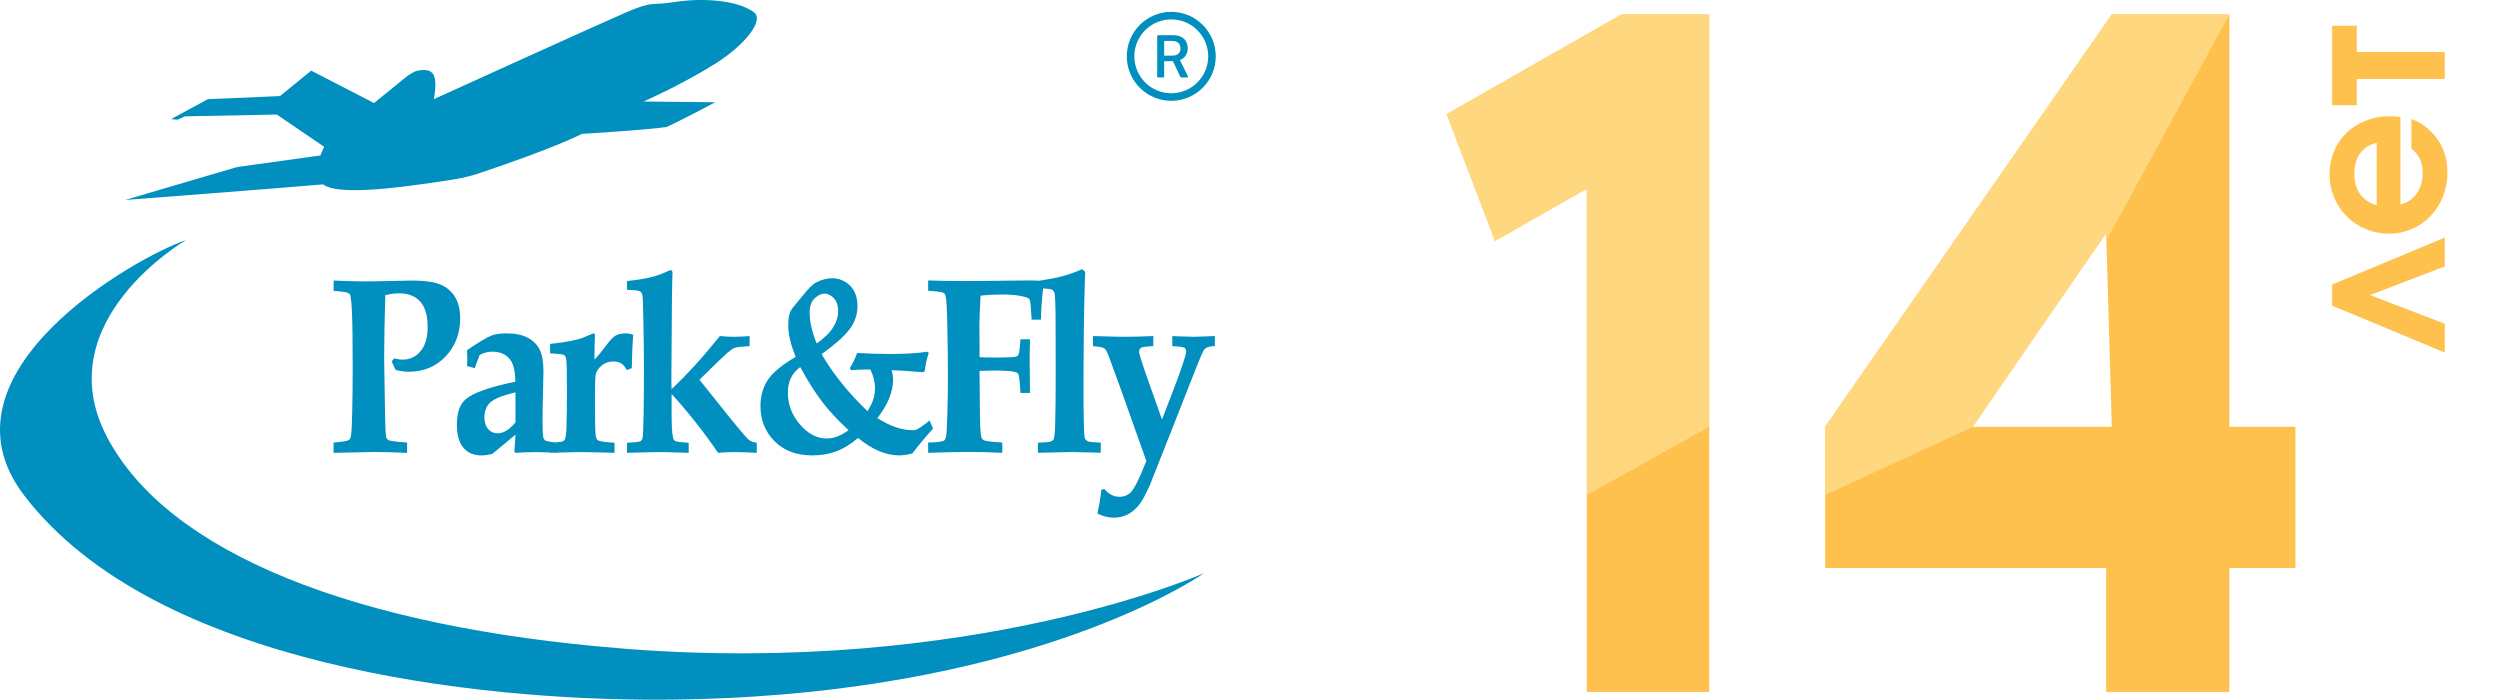
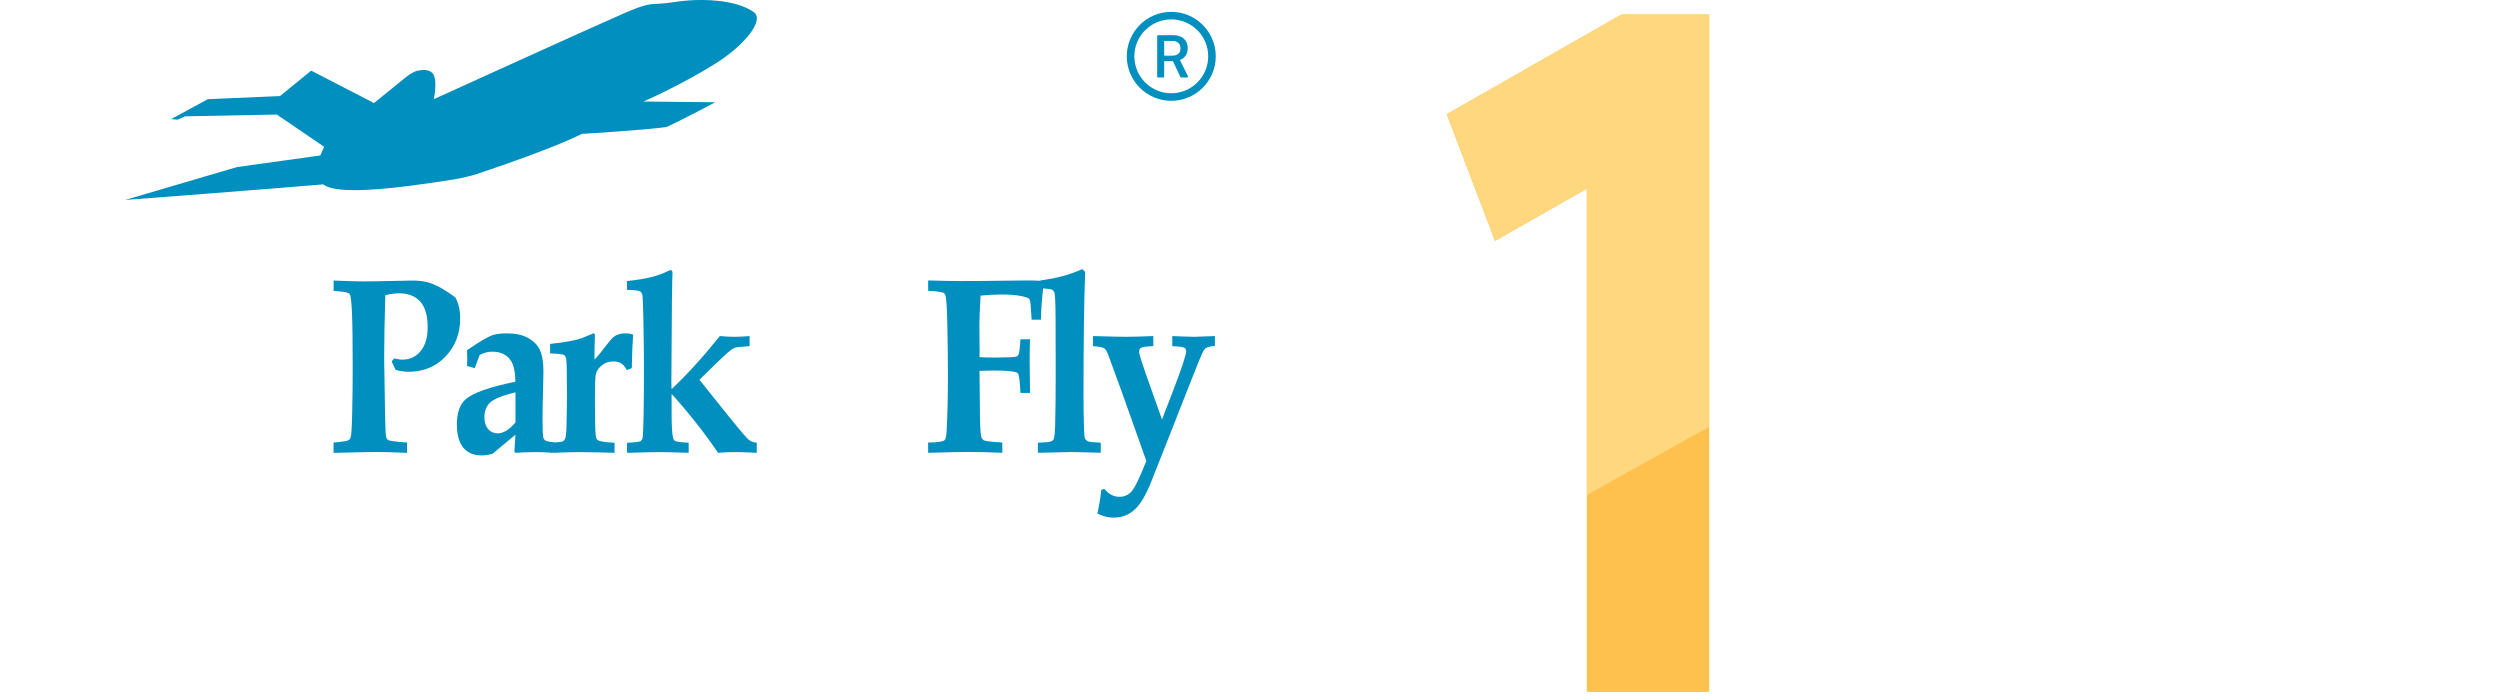
<svg xmlns="http://www.w3.org/2000/svg" width="5694" height="1594" viewBox="0 0 5694 1594" fill="none">
-   <path d="M5568.22 541.058V606.789L5397.87 672.056L5568.22 737.324V803.055L5311.78 696.127V647.986L5568.22 541.058ZM5467.31 267.008L5467.31 465.588C5498.32 458.182 5517.76 431.334 5517.76 394.766C5517.76 369.307 5510.82 354.032 5492.3 338.293V271.174C5505.27 275.34 5515.91 281.82 5527.95 291.541C5559.42 318.389 5574.24 351.254 5574.24 393.377C5574.24 471.606 5515.91 532.245 5440.92 532.245C5365.47 532.245 5305.76 472.532 5305.76 397.08C5305.76 320.703 5364.08 264.693 5443.7 264.693C5452.96 264.693 5458.51 265.156 5467.31 267.008ZM5413.15 467.44V325.332C5380.28 333.201 5362.23 358.198 5362.23 396.155C5362.23 432.723 5379.82 457.719 5413.15 467.44ZM5367.79 58.674V118.387H5568.22V179.952H5367.79V239.665H5311.78V58.674H5367.79Z" fill="#FEC14E" />
  <path d="M3614.1 429.771L3405.03 548.803L3295 260.042L3692.96 33H3892.86V1576H3614.1V429.771Z" fill="#FEC14E" />
-   <path d="M4797.03 1576V1293.85H4157V972.026L4809.87 33H5077.62V972.026H5228V1293.85H5077.62V1576H4797.03ZM4797.03 531.169L4490.77 972.026L4809.87 972.026L4797.03 531.169Z" fill="#FEC14E" />
  <path d="M3614.1 429.771L3405.03 548.803L3295 260.042L3692.96 33H3892.86V972.026L3614.1 1127.44V429.771Z" fill="#FFD77F" />
-   <path d="M4797.03 972.026L4493.72 972.026L4156.72 1127.44V972.026L4809.87 33H5077.62L4797.03 548.803V972.026ZM4797.03 531.169L4493.72 972.026L4797.03 972.026V531.169Z" fill="#FFD77F" />
  <path d="M540.231 380.382L285.102 455.403C285.102 455.403 632.517 428.994 736.198 419.889C751.162 432.082 789.184 434.851 839.081 432.242C894.57 429.313 964.756 419.623 1034.52 408.548C1054.22 405.407 1078.24 398.964 1084.41 396.888C1269.25 335.284 1325.11 304.935 1325.11 304.935C1325.11 304.935 1475.97 295.884 1518.31 289.122C1553.46 273.308 1628.97 232.949 1628.97 232.949L1465.64 231.192C1465.64 231.192 1548.77 195.253 1628.97 145.15C1696.17 103.087 1742.18 45.584 1716.78 27.534C1676.2 -1.324 1595.74 -4.732 1535.88 4.692C1479.75 13.637 1489.98 0.592 1423.47 29.291C1355.78 58.575 987.973 225.921 987.973 225.921C987.973 225.921 998.357 179.546 984.192 165.755C975.459 157.236 959.856 158.94 949.259 161.443C942.656 162.987 928.331 172.624 928.331 172.624L851.861 234.653L708.774 160.91L637.629 218.84L473.454 225.868L389.635 271.285L404.546 272.616L421.426 264.949L630.44 260.902L738.222 334.326L729.648 354.079L540.231 380.435V380.382Z" fill="#008FBE" />
-   <path d="M798.297 996.682C797.391 999.504 795.794 1001.53 793.77 1002.54C791.108 1004.46 779.818 1006.27 759.742 1007.92V1031.4C812.195 1030.12 842.922 1029.43 852.028 1029.43C872.37 1029.43 897.452 1030.07 927.219 1031.4V1007.92C902.351 1006.21 888.026 1004.3 884.352 1002.33C882.009 1000.94 880.411 998.759 879.612 995.617C878.494 991.305 877.535 974.959 877.056 946.473C875.831 874.327 874.979 831.519 874.979 818.102C874.979 778.222 875.885 729.663 877.535 672.266C889.411 669.444 899.582 668.06 908.475 668.06C929.935 668.06 946.337 674.449 957.413 687.228C968.596 699.953 974.134 719.334 974.028 745.317C974.028 768.638 968.756 786.741 957.999 799.679C947.242 812.671 933.397 819.113 916.356 819.113C913.853 819.113 910.978 818.847 907.995 818.315C904.854 817.835 901.499 817.197 897.824 816.291L892.02 823.16C895.215 829.549 898.25 835.938 901.126 842.594C906.664 843.978 911.883 844.99 916.729 845.682C921.628 846.428 926.208 846.747 930.574 846.747C964.655 846.747 992.773 835.14 1014.87 811.819C1037.02 788.498 1048.1 759.64 1048.1 725.031C1048.1 705.863 1044.32 689.943 1036.81 677.165C1029.36 664.28 1018.39 654.749 1004.01 648.466C989.737 642.183 967.425 638.989 937.284 638.989C929.296 638.989 916.676 639.255 899.582 639.787C867.79 640.533 844.732 640.906 830.407 640.906C820.023 640.906 806.018 640.639 788.392 640.054L759.849 638.936V662.469L774.493 663.801C786.581 664.812 793.877 666.729 796.379 669.657C798.829 672.692 800.586 686.908 801.651 712.519C802.77 738.023 803.302 780.511 803.302 840.091C803.302 871.931 802.929 904.836 802.184 938.753C801.438 972.722 800.267 991.997 798.51 996.629L798.297 996.682Z" fill="#008FBE" />
+   <path d="M798.297 996.682C797.391 999.504 795.794 1001.53 793.77 1002.54C791.108 1004.46 779.818 1006.27 759.742 1007.92V1031.4C812.195 1030.12 842.922 1029.43 852.028 1029.43C872.37 1029.43 897.452 1030.07 927.219 1031.4V1007.92C902.351 1006.21 888.026 1004.3 884.352 1002.33C882.009 1000.94 880.411 998.759 879.612 995.617C878.494 991.305 877.535 974.959 877.056 946.473C875.831 874.327 874.979 831.519 874.979 818.102C874.979 778.222 875.885 729.663 877.535 672.266C889.411 669.444 899.582 668.06 908.475 668.06C929.935 668.06 946.337 674.449 957.413 687.228C968.596 699.953 974.134 719.334 974.028 745.317C974.028 768.638 968.756 786.741 957.999 799.679C947.242 812.671 933.397 819.113 916.356 819.113C913.853 819.113 910.978 818.847 907.995 818.315C904.854 817.835 901.499 817.197 897.824 816.291L892.02 823.16C895.215 829.549 898.25 835.938 901.126 842.594C906.664 843.978 911.883 844.99 916.729 845.682C921.628 846.428 926.208 846.747 930.574 846.747C964.655 846.747 992.773 835.14 1014.87 811.819C1037.02 788.498 1048.1 759.64 1048.1 725.031C1048.1 705.863 1044.32 689.943 1036.81 677.165C989.737 642.183 967.425 638.989 937.284 638.989C929.296 638.989 916.676 639.255 899.582 639.787C867.79 640.533 844.732 640.906 830.407 640.906C820.023 640.906 806.018 640.639 788.392 640.054L759.849 638.936V662.469L774.493 663.801C786.581 664.812 793.877 666.729 796.379 669.657C798.829 672.692 800.586 686.908 801.651 712.519C802.77 738.023 803.302 780.511 803.302 840.091C803.302 871.931 802.929 904.836 802.184 938.753C801.438 972.722 800.267 991.997 798.51 996.629L798.297 996.682Z" fill="#008FBE" />
  <path d="M1040.67 968.191C1040.67 990.767 1045.62 1007.96 1055.31 1019.68C1065.06 1031.39 1078.8 1037.25 1096.58 1037.25C1103.82 1037.25 1112.08 1036.08 1121.45 1033.73L1174.06 990.021L1171.56 1028.36L1174.12 1031.39C1188.28 1030.33 1203.25 1029.74 1219.11 1029.74C1229.34 1029.74 1239.62 1030.01 1249.89 1030.54L1253.04 1030.7V1031.34L1262.73 1031.07L1269.38 1031.34V1030.86L1281.42 1030.54C1297.98 1029.95 1312.47 1029.74 1324.82 1029.74C1337.87 1029.74 1353.47 1030.01 1371.52 1030.54L1399.69 1031.34V1008.39C1378.18 1007.33 1365.56 1005.3 1361.62 1002.48C1359.11 1000.62 1357.46 997.156 1356.82 991.885C1355.65 983.952 1355.01 956.424 1355.01 909.09C1355.01 876.558 1355.71 857.497 1357.04 851.853C1359.11 844.452 1363.69 837.797 1370.94 831.993C1378.18 826.136 1386.8 823.261 1396.87 823.261C1404.27 823.261 1410.18 824.699 1414.98 827.68C1419.55 830.555 1423.76 835.667 1427.65 842.961L1438.99 838.436C1439.52 806.383 1440.54 780.985 1442.03 762.297C1436.49 760.273 1431 759.262 1425.68 759.262C1416.04 759.262 1408.43 760.859 1402.67 764C1396.98 767.195 1390.32 773.957 1382.54 784.393C1372.11 798.396 1362.63 809.95 1354 819.108C1354 797.065 1354.27 780.187 1354.85 768.526L1355.01 764.533C1355.01 761.019 1353.9 759.262 1351.5 759.262L1325.62 770.017C1310.97 775.288 1286.74 779.707 1252.93 783.328V804.839C1271.83 805.637 1282.7 806.915 1285.25 808.938C1287.7 810.908 1289.25 814.21 1289.73 818.895C1290.74 826.828 1291.27 852.492 1291.27 895.62C1291.27 917.982 1290.95 942.9 1290.26 970.108C1289.99 985.442 1288.82 995.293 1286.96 999.765C1285.73 1002.21 1284.24 1003.97 1282.22 1005.09C1280.25 1006.1 1274.02 1007.01 1263.58 1007.75C1251.7 1006.31 1244.68 1004.88 1242.39 1003.39C1239.72 1001.74 1238.18 999.392 1237.43 996.357C1236.21 991.352 1235.68 977.19 1235.68 953.815C1235.68 939.014 1236 919.473 1236.74 895.247C1237.43 871.66 1237.75 855.261 1237.75 846.103C1237.75 824.219 1234.88 807.661 1229.18 796.266C1223.43 784.819 1214.43 775.821 1201.86 769.218C1189.51 762.51 1173.37 759.262 1153.51 759.262C1138.86 759.262 1127.47 760.912 1119.32 764.267C1108.03 768.792 1089.55 779.867 1063.73 797.597L1064.05 808.779L1064.2 821.078L1063.73 833.644L1081.19 838.382L1092.48 808.459C1097.33 805.903 1102.12 803.933 1106.91 802.762C1111.65 801.537 1116.23 800.952 1120.81 800.952C1140.14 800.952 1154.31 807.767 1163.57 821.398C1170.07 831.407 1173.53 847.381 1173.85 869.424C1115.33 881.244 1077.57 894.608 1060.42 909.516C1047.11 920.911 1040.51 940.504 1040.51 968.191H1040.67ZM1116.5 916.704C1125.34 908.398 1144.56 900.678 1174.06 893.543V962.015C1160.27 978.627 1146.59 986.986 1133.33 986.986C1124.7 986.986 1117.51 983.739 1111.76 977.243C1106.11 970.694 1103.24 961.696 1103.24 950.248C1103.24 936.245 1107.66 925.01 1116.5 916.758V916.704Z" fill="#008FBE" />
  <path d="M1531.24 634.775L1531.72 622.796C1531.72 617.737 1530.44 615.182 1527.88 615.182C1526.66 615.182 1524.37 616.034 1521.12 617.471C1509.62 623.221 1496.73 627.8 1482.78 631.261C1468.83 634.775 1450.56 637.757 1428.14 640.1V660.226C1445.02 660.652 1454.93 661.77 1457.64 663.421C1460.25 665.231 1462.17 667.946 1462.97 671.62C1463.93 675.241 1464.72 693.663 1465.36 726.888C1466.22 772.677 1466.64 810.108 1466.64 839.233C1466.64 875.226 1466.43 909.941 1465.9 943.271C1465.36 976.655 1464.46 995.344 1463.13 999.444L1459.61 1004.5C1456.52 1006.37 1446.14 1007.64 1428.14 1008.39V1031.34C1467.81 1030.27 1492.84 1029.69 1503.44 1029.69C1514.41 1029.69 1536.08 1030.27 1568.51 1031.34V1008.39C1550.46 1007.32 1540.29 1005.94 1537.68 1004.34C1535.23 1002.85 1533.47 999.923 1532.67 995.823C1530.7 986.506 1529.64 968.722 1529.64 942.526V897.375C1544.28 912.922 1562.87 934.859 1585.61 963.398C1602.11 984.269 1618.78 1006.9 1635.5 1031.34C1647.33 1030.27 1659.41 1029.69 1671.71 1029.69C1687.48 1029.69 1704.84 1030.27 1723.64 1031.34V1008.39C1715.06 1007.54 1708.41 1004.72 1703.61 1000.03C1696.16 993.108 1671.56 963.344 1629.59 910.58L1593.06 864.896C1627.78 830.713 1648.92 810.321 1656.43 803.879C1663.99 797.383 1669.64 793.443 1673.58 792.112C1677.47 790.674 1688.65 789.449 1707.29 788.331V765.436C1694.72 766.501 1682.74 767.087 1671.5 767.087C1662.08 767.087 1651.37 766.501 1639.5 765.436C1601.74 812.611 1565.1 852.863 1529.64 886.194L1529.11 870.806L1529.64 792.431C1530.12 701.171 1530.6 648.619 1531.18 634.775H1531.24Z" fill="#008FBE" />
-   <path d="M1857.97 643.786C1851.05 647.3 1840.77 657.736 1826.98 674.828L1808.77 696.977C1803.34 703.633 1799.93 709.063 1798.76 713.163C1796.52 720.404 1795.4 729.882 1795.4 741.489C1795.4 761.775 1801.05 785.575 1812.34 812.73C1780.76 831.259 1759.4 848.989 1748.38 865.92C1737.41 882.905 1732.03 902.552 1732.03 924.755C1732.03 956.489 1742.58 983.164 1763.93 1004.78C1785.28 1026.4 1814.04 1037.21 1850.2 1037.21C1870.11 1037.21 1888.22 1034.17 1904.41 1028.1C1920.65 1022.09 1937.32 1011.92 1954.3 997.54C1986.58 1024 2017.89 1037.21 2047.76 1037.21C2057.03 1037.21 2067.09 1035.77 2078.01 1032.73C2092.23 1013.94 2107.99 995.09 2125.14 976.242L2117.1 957.766C2107.51 965.859 2098.3 972.302 2089.51 977.413C2086.53 979.064 2083.01 979.809 2079.07 979.809C2053.83 979.809 2026.94 970.651 1998.34 952.229C2022.15 921.773 2034.13 892.329 2034.13 863.791C2034.13 857.668 2032.96 850.746 2030.88 843.132C2046.22 843.451 2070.34 845.102 2103.3 847.817L2106.5 844.463C2107.67 831.312 2110.6 817.841 2115.34 803.891L2111.77 801.122C2089.83 804.53 2061.39 806.234 2026.62 806.234C2004.47 806.234 1979.71 805.435 1952.28 803.891C1947.59 816.563 1942.06 828.064 1935.67 838.606L1938.33 843.132C1952.97 841.961 1963.52 841.481 1969.85 841.694H1982.47C1989.34 855.857 1992.86 869.754 1992.86 883.384C1992.86 892.649 1991.69 901.168 1989.34 908.835C1987 916.449 1982.47 925.713 1975.87 936.575C1932.79 895.471 1897.91 852.183 1871.28 806.66C1901.16 785.149 1922.3 766.407 1934.55 750.487C1946.9 734.567 1952.97 716.571 1952.97 696.604C1952.97 684.252 1950.68 673.443 1945.89 664.179C1941.2 654.755 1934.28 647.407 1924.96 641.923C1915.75 636.439 1906.06 633.67 1896.1 633.67C1883.53 633.67 1870.86 637.024 1857.97 643.733V643.786ZM1872.46 915.011C1888.91 936.522 1908.93 958.033 1932.63 979.65C1915.59 992.375 1899.24 998.711 1883.43 998.711C1860.74 998.711 1840.29 988.062 1821.97 966.818C1803.6 945.52 1794.44 921.294 1794.44 893.82C1794.44 868.902 1803.87 849.628 1822.67 836.104C1839.49 867.305 1856.16 893.661 1872.46 915.011ZM1905.15 688.352C1907.82 694.421 1909.09 701.183 1909.09 708.584C1909.09 720.404 1905.58 732.278 1898.39 744.258C1891.36 756.238 1878.63 769.016 1860.16 782.434C1849.5 756.557 1844.07 733.183 1844.07 712.258C1844.07 697.137 1848.07 686.115 1855.79 679.14C1863.51 672.112 1871.02 668.651 1878.47 668.651C1882.79 668.651 1887.69 670.408 1893.12 673.976C1898.44 677.543 1902.49 682.282 1905.26 688.352H1905.15Z" fill="#008FBE" />
  <path d="M2153.49 673.385C2155.51 679.614 2156.95 702.935 2157.69 743.188C2158.6 783.653 2158.97 821.456 2158.97 856.757C2158.97 904.304 2158.01 946.313 2155.99 982.679C2155.46 993.647 2153.81 1000.3 2151.3 1002.49C2147.74 1005.89 2135.22 1007.65 2113.92 1007.86V1031.34C2155.25 1030.07 2186.4 1029.37 2207.22 1029.37C2230.76 1029.37 2256 1030.01 2282.84 1031.34V1007.86C2258.13 1006.37 2244.12 1004.67 2240.71 1002.81C2238.37 1001.47 2236.72 999.504 2235.55 996.949C2233.74 992.902 2232.51 977.834 2231.98 951.957L2230.97 844.724L2263.99 843.925C2288.64 843.925 2305.04 845.15 2313.14 847.546C2316.23 848.557 2318.41 850.102 2319.42 852.285C2321.28 856.491 2322.83 870.6 2324.21 894.88H2345.94C2345.46 861.442 2345.14 837.003 2345.14 821.722C2345.14 805.483 2345.46 789.084 2345.94 772.685H2324.21C2323.04 792.172 2321.55 803.886 2319.63 807.826C2318.46 810.115 2316.55 811.606 2313.83 812.352C2308.66 813.629 2293.27 814.322 2267.45 814.322C2253.23 814.322 2240.98 814.109 2230.92 813.47L2231.18 800.585L2230.65 740.259C2230.65 727.268 2231.56 704.905 2233.37 673.278C2249.71 671.628 2265.21 670.776 2279.75 670.776C2299.61 670.776 2314.84 671.894 2325.49 674.183C2336.2 676.366 2342.43 678.603 2344.18 680.732C2345.99 682.915 2347.11 688.719 2347.64 698.25L2349.61 728.066H2370.81C2371.5 701.338 2373.26 677.751 2375.92 656.826C2388.01 657.678 2395.3 658.796 2397.59 660.446L2401.43 665.451C2403.08 670.137 2404.04 690.636 2404.2 727.108L2404.46 846.694C2404.46 898.66 2404.04 938.7 2403.24 966.919C2402.71 987.205 2401.27 999.025 2398.87 1002.06C2396.37 1005.09 2390.94 1006.85 2382.58 1007.22L2363.89 1008.29V1031.24L2439.13 1029.59C2450.31 1029.59 2464.16 1029.85 2480.61 1030.39L2507.08 1031.18V1008.24C2489.83 1007.49 2479.87 1006.43 2477.15 1004.88C2474.44 1003.34 2472.36 1001.31 2471.14 998.919C2469.91 996.31 2469.17 987.258 2468.79 971.604C2468.1 946.899 2467.78 922.567 2467.78 898.5C2467.78 778.967 2469.06 685.897 2471.56 619.235L2465.01 613.006C2449.04 619.928 2434.18 625.252 2420.33 628.926C2407.13 632.546 2389.13 636.007 2366.71 639.415C2359.25 638.989 2351.64 638.723 2343.65 638.723C2328.37 638.723 2309.52 638.936 2287.2 639.308C2253.28 639.894 2220.85 640.107 2189.86 640.107C2168.66 640.107 2143.48 639.681 2113.98 638.723V662.257C2134.69 663.534 2146.46 665.238 2149.28 667.262C2151.2 668.38 2152.53 670.296 2153.59 673.118L2153.49 673.385Z" fill="#008FBE" />
  <path d="M2523.63 806.816L2554.68 891.74L2610.91 1049.93C2595.68 1088.26 2584.39 1111.43 2577.04 1119.52C2569.8 1127.5 2560.75 1131.55 2549.67 1131.55C2536.52 1131.55 2525.07 1125.48 2515.11 1113.34L2508.3 1115.9C2506.48 1133.26 2503.56 1151.2 2499.4 1169.62C2512.24 1175.9 2524.27 1179.04 2535.72 1179.04C2547.06 1179.04 2557.5 1176.86 2566.71 1172.55C2575.92 1168.13 2584.5 1161.42 2592.27 1152.32C2600.1 1143.32 2608.99 1127.45 2618.9 1104.98L2662.51 994.874L2709.32 875.82C2727.85 828.539 2738.4 802.716 2741.11 798.67C2742.76 795.954 2744.73 793.824 2746.86 792.547C2752.14 789.725 2758.85 788.34 2766.99 788.34V765.445C2741.43 766.51 2725.67 767.096 2719.65 767.096C2714.11 767.096 2702.82 766.83 2685.89 766.137L2670.02 765.445V788.34C2685.14 789.086 2694.14 790.257 2697.18 791.854C2700.06 793.398 2701.6 796.167 2701.6 800.054C2701.6 808.466 2691 839.934 2670.07 894.562L2646.59 955.473L2619.22 878.323C2602.71 832.267 2594.4 806.496 2594.4 800.906C2594.4 796.859 2595.89 793.931 2598.93 792.121C2601.81 790.31 2611.07 789.086 2626.73 788.34V765.445C2599.52 766.51 2578.37 767.096 2563.46 767.096C2552.65 767.096 2528 766.51 2489.39 765.445V788.34C2503.29 789.458 2511.81 791.056 2514.9 793.239C2517.99 795.368 2520.86 799.894 2523.58 806.816H2523.63Z" fill="#008FBE" />
-   <path d="M1419.6 1477.21C807.04 1428.76 382.036 1259.23 243.688 995.196C105.339 731.105 423.946 546.668 423.946 546.668C311.797 584.418 -158.79 848.455 55.016 1128.31C353.174 1518.53 1092.58 1595.15 1504.48 1593.61C1602.84 1593.23 1695.17 1588.97 1781.5 1581.73C2429.68 1527.37 2742.27 1305.45 2742.27 1305.45C2742.27 1305.45 2215.07 1540.2 1419.54 1477.32L1419.6 1477.21Z" fill="#008FBE" />
  <path d="M2667.7 27.012C2611.75 27.012 2566.39 72.366 2566.39 128.302C2566.39 184.237 2611.75 229.592 2667.7 229.592C2723.64 229.592 2769 184.237 2769 128.302C2769 72.366 2723.64 27.012 2667.7 27.012ZM2667.7 212.409C2621.25 212.409 2583.58 174.741 2583.58 128.302C2583.58 81.862 2621.25 44.195 2667.7 44.195C2714.14 44.195 2751.81 81.862 2751.81 128.302C2751.81 174.741 2714.14 212.409 2667.7 212.409ZM2687.48 136.735C2695.35 133.841 2705.21 125.656 2705.21 109.785C2705.21 93.687 2694.92 80.144 2672.6 80.144H2637.39C2636.4 80.144 2635.59 80.958 2635.59 81.953V174.651C2635.59 175.646 2636.4 176.46 2637.39 176.46H2649.72C2650.71 176.46 2651.53 175.646 2651.53 174.651V139.426H2671.59L2688.45 175.42C2688.75 176.053 2689.38 176.46 2690.08 176.46H2704.1C2704.41 176.462 2704.71 176.386 2704.98 176.237C2705.25 176.089 2705.48 175.873 2705.64 175.612C2705.8 175.351 2705.89 175.052 2705.9 174.745C2705.91 174.438 2705.85 174.133 2705.71 173.86L2687.48 136.735ZM2669.96 126.719H2651.53V93.257H2670.39C2681.24 93.257 2688.68 98.977 2688.68 110.327C2688.68 120.931 2681.94 126.719 2669.96 126.719Z" fill="#008FBE" />
</svg>